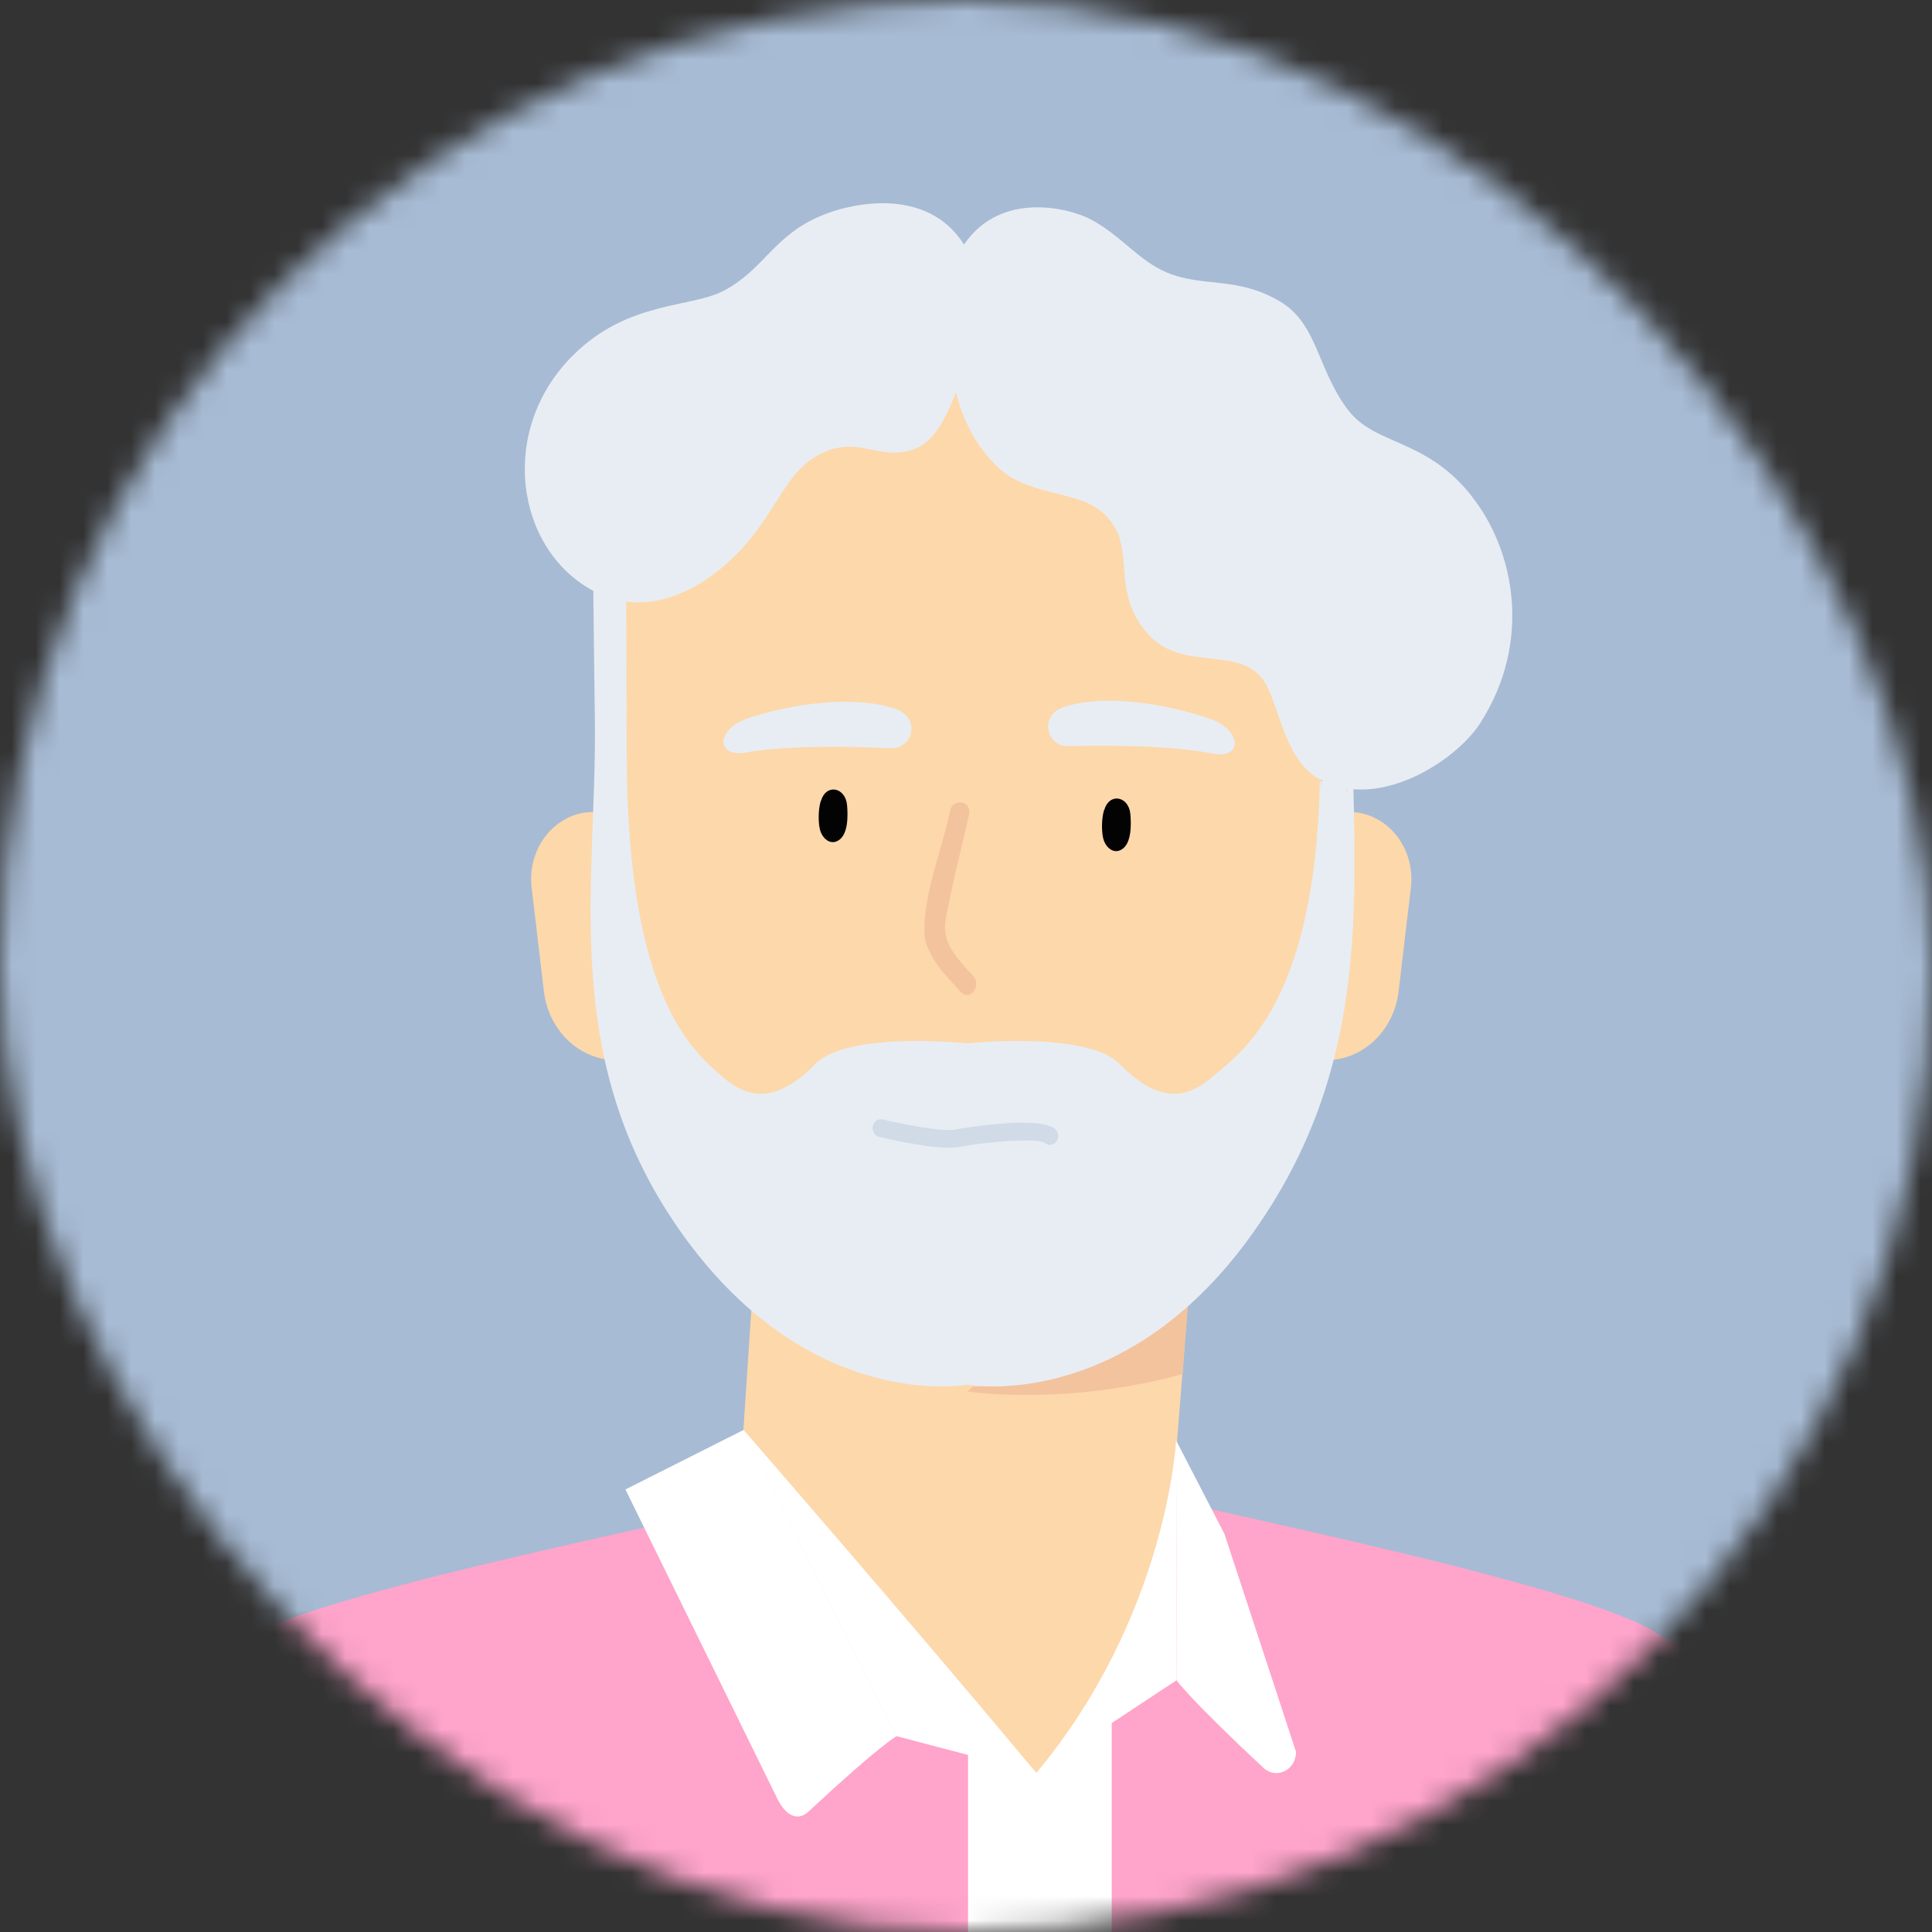
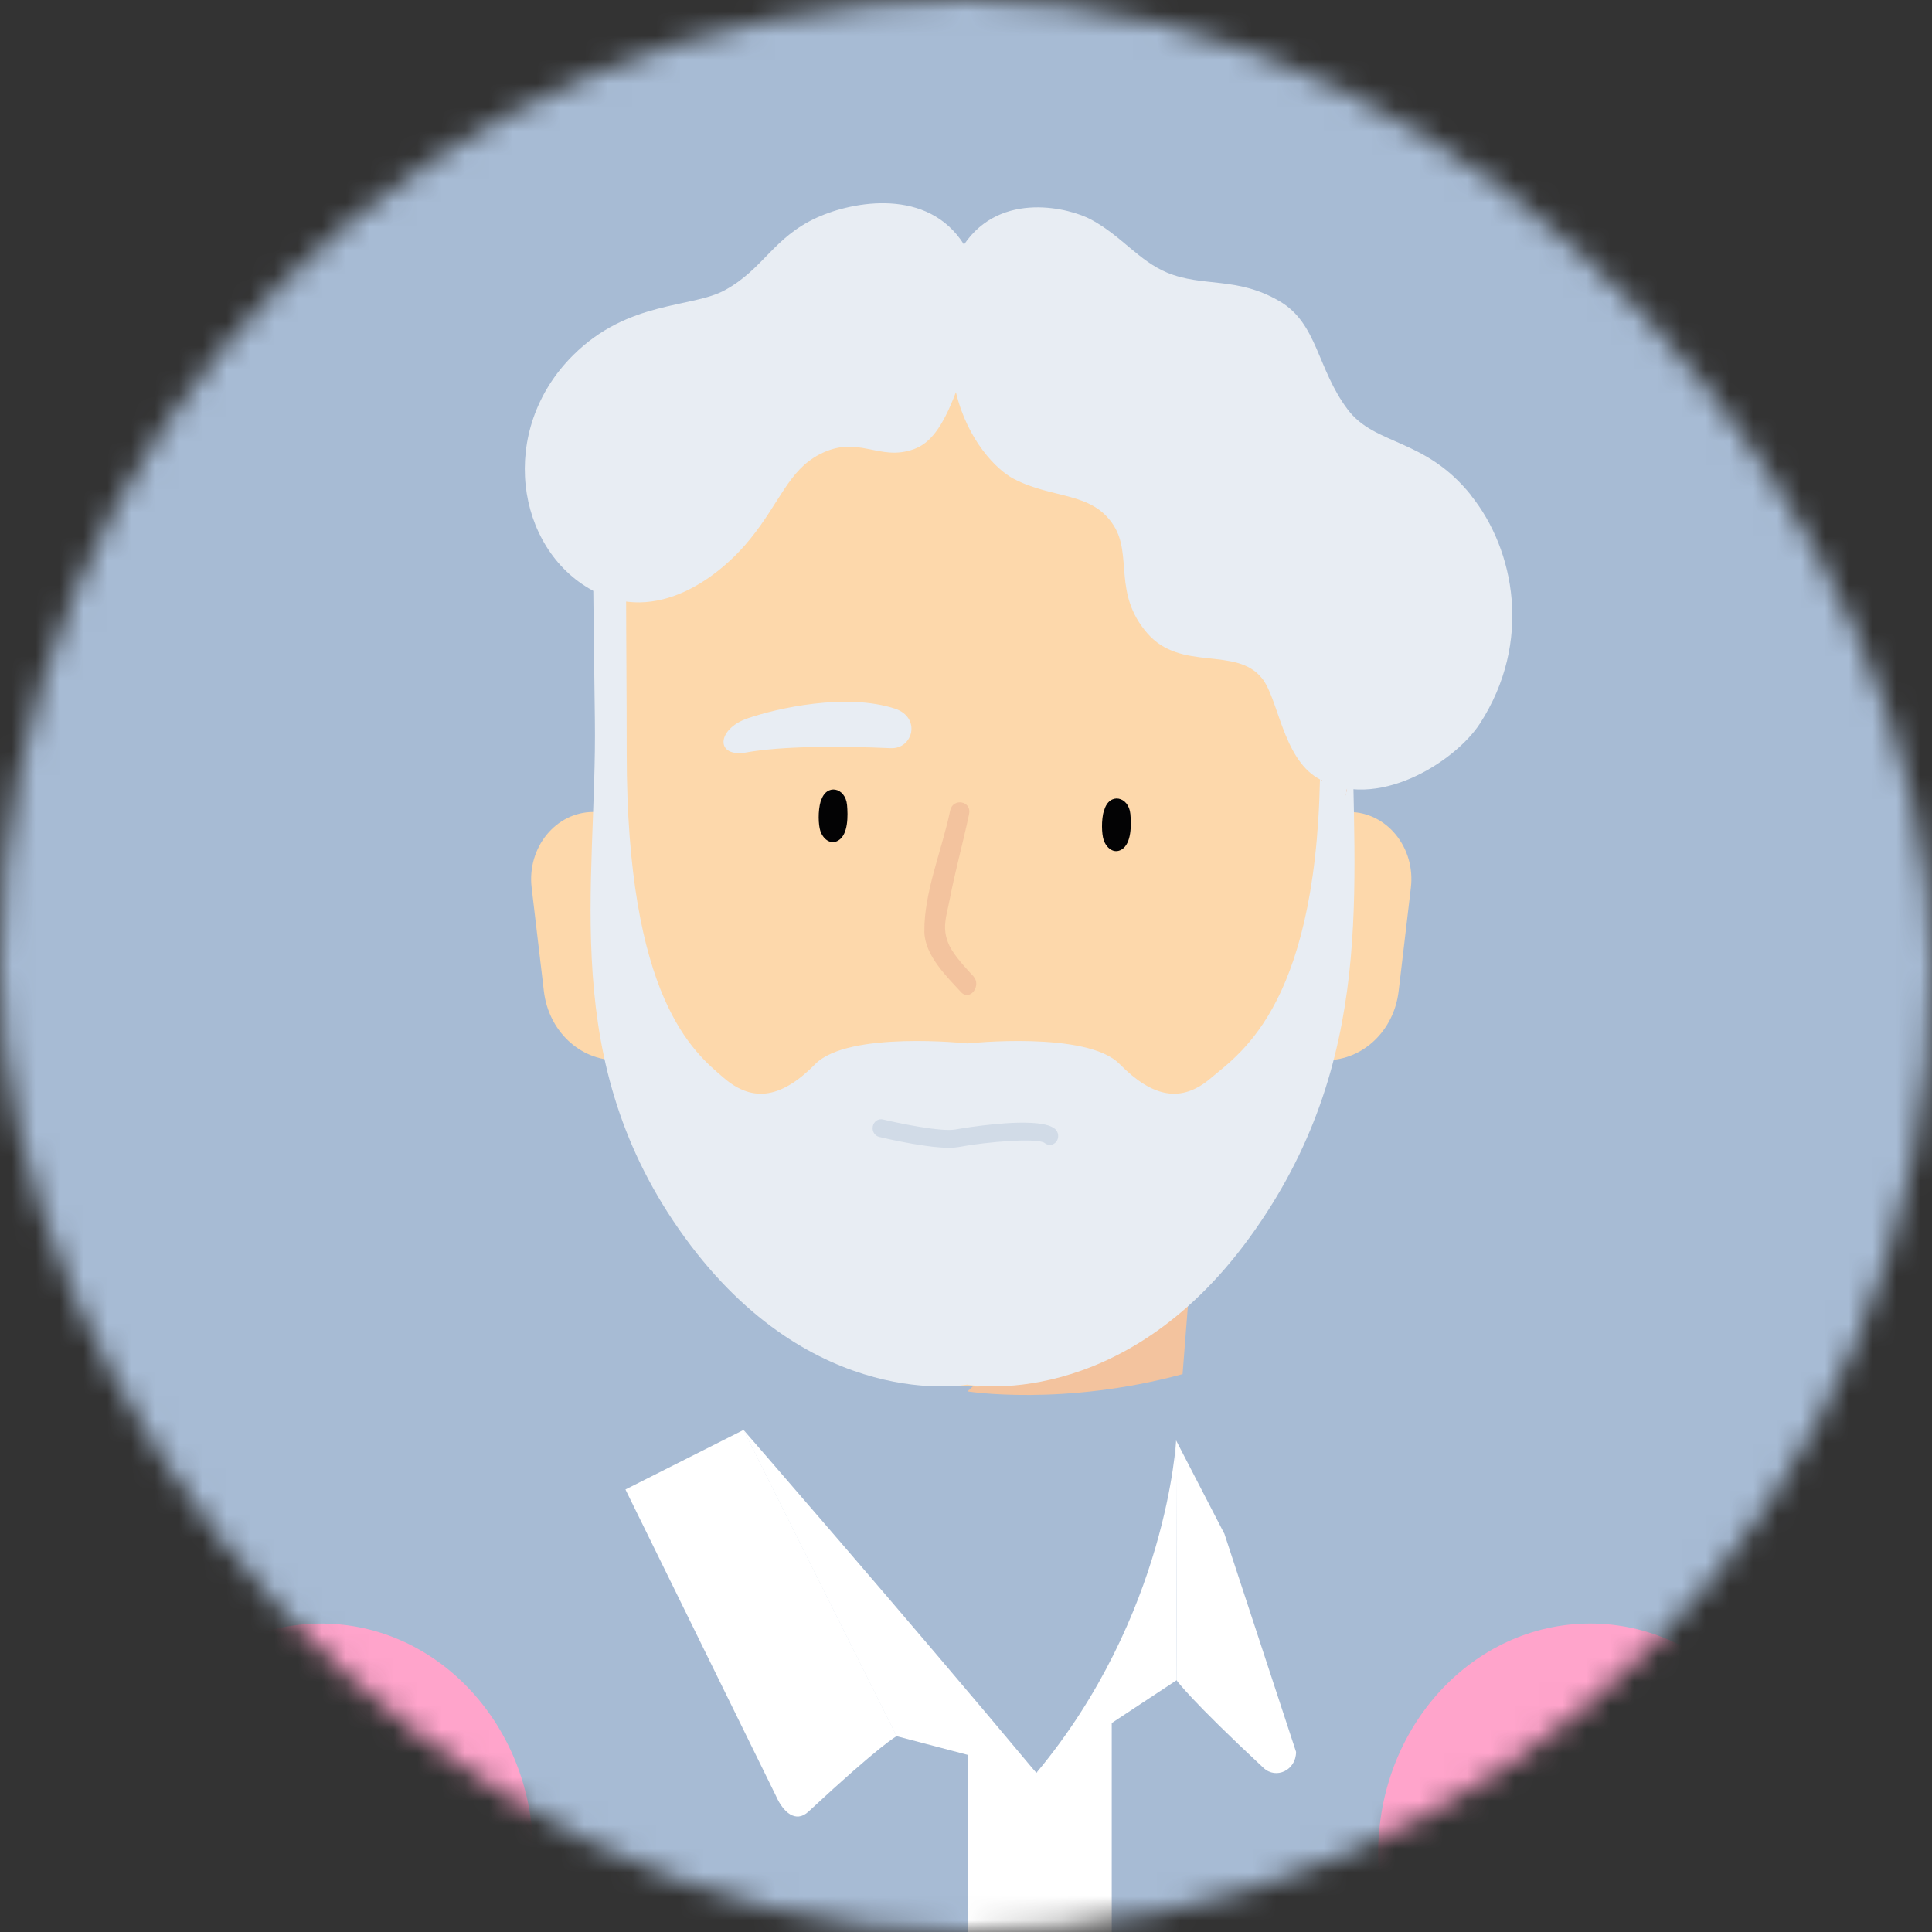
<svg xmlns="http://www.w3.org/2000/svg" width="81" height="81" viewBox="0 0 81 81" fill="none">
  <rect x="0" y="0" width="81" height="81" fill="#333333" stroke="none" />
  <mask id="mask0_1545_75047" style="mask-type:alpha" maskUnits="userSpaceOnUse" x="0" y="0" width="81" height="81">
    <rect width="81" height="81" rx="40.5" fill="#D9D9D9" />
  </mask>
  <g mask="url(#mask0_1545_75047)">
    <rect x="-6.234" y="-40.898" width="103.594" height="126.36" rx="51.797" fill="#A7BBD4" />
-     <path d="M50.924 40.368L48.632 69.547C48.235 74.592 44.357 78.483 39.685 78.504C34.424 78.535 30.255 73.7 30.633 68.005L32.577 38.69C32.973 33.54 36.929 29.565 41.697 29.534C47.113 29.502 51.388 34.505 50.924 40.358V40.368Z" fill="#FDD8AB" />
    <path d="M50.237 49.199L40.565 58.335C40.565 58.335 44.56 58.974 49.58 57.611L50.237 49.199Z" fill="#F3C39E" />
    <path d="M28.209 44.449H25.84C24.302 44.449 22.996 43.211 22.802 41.554L22.29 37.222C22.087 35.533 23.305 34.043 24.872 34.043H28.209V44.449Z" fill="#FDD8AB" />
    <path d="M53.232 44.449H55.602C57.14 44.449 58.445 43.211 58.639 41.554L59.151 37.222C59.355 35.533 58.136 34.043 56.569 34.043H53.232V44.449Z" fill="#FDD8AB" />
    <path d="M25.231 28.871C24.225 18.35 32.398 13.116 40.736 13.095C48.319 13.074 55.447 16.063 56.415 25.567C56.56 26.993 56.531 28.419 56.386 29.846L55.786 41.699C54.935 49.524 50.447 57.453 40.987 58.135C31.721 57.883 26.72 49.597 25.83 41.762L25.24 28.871H25.231Z" fill="#FDD8AB" />
    <path d="M31.285 31.547C32.794 31.274 35.251 31.274 37.34 31.368C38.288 31.41 38.626 30.078 37.524 29.711C35.473 29.04 32.581 29.69 31.333 30.12C30.037 30.571 29.979 31.777 31.295 31.547H31.285Z" fill="#E8EDF3" />
-     <path d="M50.805 31.588C49.305 31.284 46.868 31.231 44.798 31.284C43.85 31.305 43.541 29.962 44.643 29.627C46.694 28.997 49.557 29.71 50.795 30.162C52.072 30.634 52.11 31.85 50.805 31.588Z" fill="#E8EDF3" />
    <path d="M54.741 21.361C54.934 23.207 55.35 26.28 55.35 31.724C55.35 42.035 52.032 44.122 50.775 45.192C49.518 46.273 48.309 46 46.935 44.605C45.562 43.21 40.561 43.745 40.561 43.745C40.561 43.745 35.57 43.21 34.187 44.605C32.813 46 31.604 46.273 30.347 45.192C29.089 44.112 26.275 41.877 26.275 31.567C26.275 26.123 26.178 23.207 26.371 21.361L24.834 20.91C24.834 20.91 24.882 25.965 24.94 30.182C25.037 37.115 23.344 44.5 28.712 51.884C34.08 59.269 40.551 58.052 40.551 58.052C40.551 58.052 47.022 59.269 52.39 51.884C57.758 44.5 56.704 37.115 56.704 30.182C56.704 26.983 56.501 21.361 56.501 21.361H54.741Z" fill="#E8EDF3" />
    <path d="M46.298 33.959C46.511 33.215 47.323 33.383 47.391 34.127C47.429 34.557 47.449 35.365 47.023 35.617C46.694 35.816 46.375 35.543 46.269 35.208C46.191 34.967 46.162 34.39 46.288 33.959H46.298Z" fill="#030304" />
    <path d="M34.42 33.582C34.633 32.837 35.445 33.005 35.513 33.75C35.551 34.18 35.571 34.988 35.145 35.239C34.816 35.439 34.497 35.166 34.391 34.83C34.313 34.589 34.284 34.012 34.41 33.582H34.42Z" fill="#030304" />
    <path d="M43.196 47.075C41.93 47.017 40.079 47.349 40.053 47.354C39.463 47.465 37.66 47.088 37.015 46.934C36.825 46.889 36.636 47.015 36.593 47.217C36.55 47.419 36.669 47.62 36.859 47.666C37.111 47.726 39.34 48.25 40.177 48.092C41.374 47.867 43.47 47.698 43.793 47.917C43.944 48.048 44.163 48.023 44.287 47.863C44.41 47.703 44.386 47.465 44.235 47.333C44.049 47.17 43.662 47.096 43.196 47.075Z" fill="#D1DBE7" />
    <path d="M39.837 33.98C39.953 33.435 40.746 33.582 40.63 34.127C40.379 35.323 40.05 36.498 39.818 37.704C39.682 38.417 39.46 38.931 39.808 39.655C40.011 40.074 40.485 40.578 40.804 40.924C41.172 41.323 40.659 41.994 40.292 41.595C39.682 40.934 38.773 40.053 38.754 39.067C38.734 37.4 39.508 35.596 39.837 33.98Z" fill="#F3C39E" />
    <path d="M55.447 35.081C55.447 35.081 55.631 28.525 53.367 25.934C52.381 24.802 51.907 23.386 51.907 21.959V20.449C51.907 20.449 52.217 19.672 52.952 18.97C53.851 18.11 53.822 17.354 56.163 18.288C59.287 19.536 57.256 28.557 56.492 32.962C56.221 34.557 55.457 35.071 55.457 35.071L55.447 35.081Z" fill="#EC833D" />
    <path d="M55.379 32.721V37.41H55.717L56.491 32.973L55.379 32.721Z" fill="#E8EDF3" />
    <path d="M61.676 20.764C59.732 18.341 57.652 18.698 56.501 17.166C55.215 15.457 55.244 13.568 53.657 12.635C51.858 11.575 50.446 12.058 48.928 11.429C47.748 10.936 47.013 9.887 45.745 9.205C44.894 8.743 41.973 7.957 40.416 10.254C38.907 7.852 35.763 8.439 34.274 9.111C32.417 9.95 32.02 11.271 30.395 12.163C29.002 12.929 26.352 12.582 24.031 14.89C20.858 18.037 21.622 22.998 24.834 24.75C27.532 26.218 30.182 24.173 31.459 22.589C32.707 21.047 33.055 19.736 34.351 19.054C35.995 18.194 36.847 19.379 38.336 18.823C38.975 18.582 39.497 17.974 40.077 16.442C40.561 18.467 41.789 19.705 42.495 20.072C44.13 20.932 45.784 20.596 46.693 22.033C47.486 23.281 46.655 24.876 48.096 26.544C49.518 28.19 51.82 27.068 52.913 28.442C53.59 29.281 53.783 31.757 55.234 32.617C57.681 34.075 61.008 31.935 62.044 30.34C64.258 26.921 63.504 23.051 61.676 20.774V20.764Z" fill="#E8EDF3" />
    <path d="M66.67 86.224C71.007 86.224 74.523 82.411 74.523 77.707C74.523 73.004 71.007 69.191 66.67 69.191C62.333 69.191 58.816 73.004 58.816 77.707C58.816 82.411 62.333 86.224 66.67 86.224Z" fill="#FDD8AB" />
    <path d="M61.099 83.707L93.228 119.388L103.219 109.613L72.444 71.949L61.099 83.707Z" fill="#FDD8AB" />
    <path d="M66.67 87.346C71.579 87.346 75.558 83.03 75.558 77.707C75.558 72.383 71.579 68.068 66.67 68.068C61.761 68.068 57.781 72.383 57.781 77.707C57.781 83.03 61.761 87.346 66.67 87.346Z" fill="#FFA4CB" />
    <path d="M60.344 84.493L89.611 115.342L73.043 146.066L79.596 153.995L106.625 113.856L73.043 70.984L60.344 84.493Z" fill="#FFA4CB" />
-     <path d="M69.91 68.845C68.44 66.999 54.154 64.083 49.057 62.877C49.057 62.877 47.355 71.593 43.448 74.382C42.423 74.896 31.948 62.94 31.948 62.94C26.841 64.146 12.663 66.967 10.042 68.845C9.287 69.39 14.104 102.743 13.843 132.016C13.746 143.175 11.589 151.031 11.589 160.922H69.561C69.561 151.031 67.55 143.175 67.453 132.016C67.192 102.743 70.5 69.579 69.9 68.845H69.91Z" fill="#FFA4CB" />
    <path d="M13.465 86.224C17.803 86.224 21.319 82.411 21.319 77.707C21.319 73.004 17.803 69.191 13.465 69.191C9.128 69.191 5.612 73.004 5.612 77.707C5.612 82.411 9.128 86.224 13.465 86.224Z" fill="#FDD8AB" />
    <path d="M19.036 83.707L-13.093 119.388L-23.084 109.613L7.682 71.949L19.036 83.707Z" fill="#FDD8AB" />
    <path d="M13.465 87.346C18.374 87.346 22.354 83.031 22.354 77.707C22.354 72.384 18.374 68.069 13.465 68.069C8.556 68.069 4.577 72.384 4.577 77.707C4.577 83.031 8.556 87.346 13.465 87.346Z" fill="#FFA4CB" />
    <path d="M19.791 84.493L-8.776 116.539L7.092 141.976L-1.222 148L-25.772 116.539V108.841L7.092 70.984L19.791 84.493Z" fill="#FFA4CB" />
    <path d="M46.61 86.77H40.585V71.541L43.448 74.331L46.61 71.541V86.77Z" fill="white" />
    <path d="M26.222 62.447L31.174 59.951L37.596 72.788C37.596 72.788 36.968 73.093 33.892 75.956C33.36 76.449 32.828 75.977 32.528 75.284L26.222 62.447Z" fill="white" />
    <path d="M31.174 59.951C31.174 59.951 37.954 67.744 43.448 74.33L37.587 72.789L31.165 59.951H31.174Z" fill="white" />
    <path d="M51.321 64.282L49.309 60.391L49.338 70.46C49.338 70.46 49.899 71.257 52.974 74.121C53.506 74.614 54.338 74.215 54.338 73.449L51.33 64.293L51.321 64.282Z" fill="white" />
    <path d="M49.309 60.381C49.309 60.381 48.951 67.733 43.457 74.32L49.338 70.439L49.309 60.37V60.381Z" fill="white" />
  </g>
</svg>